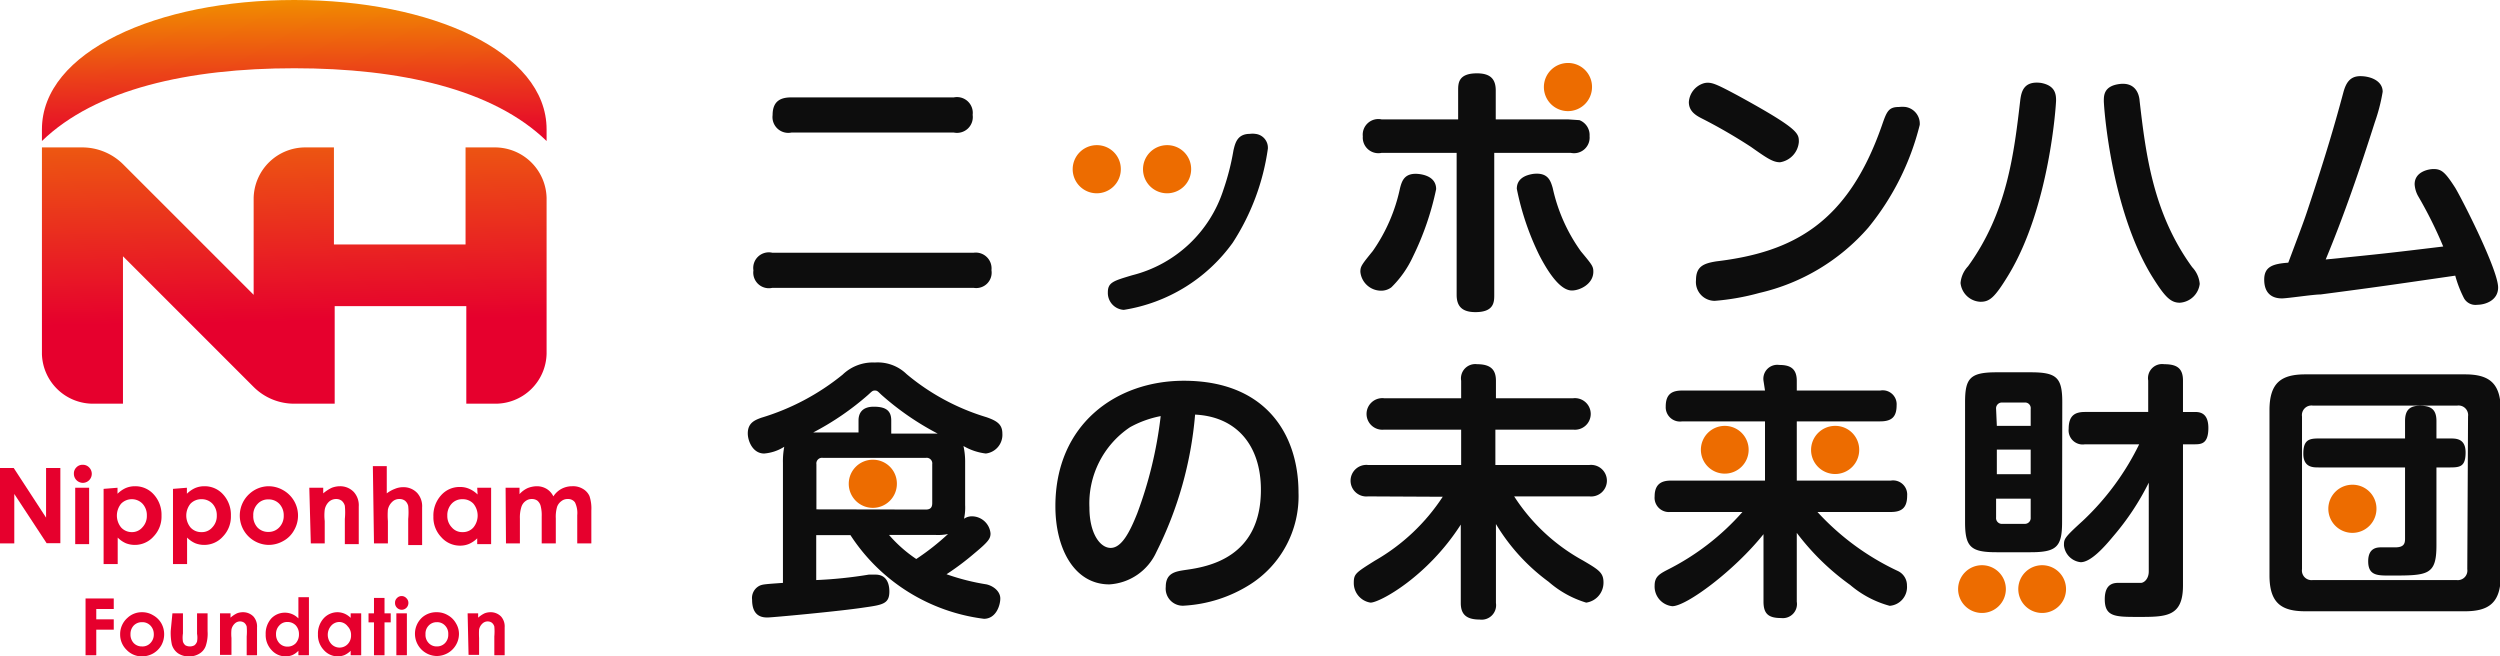
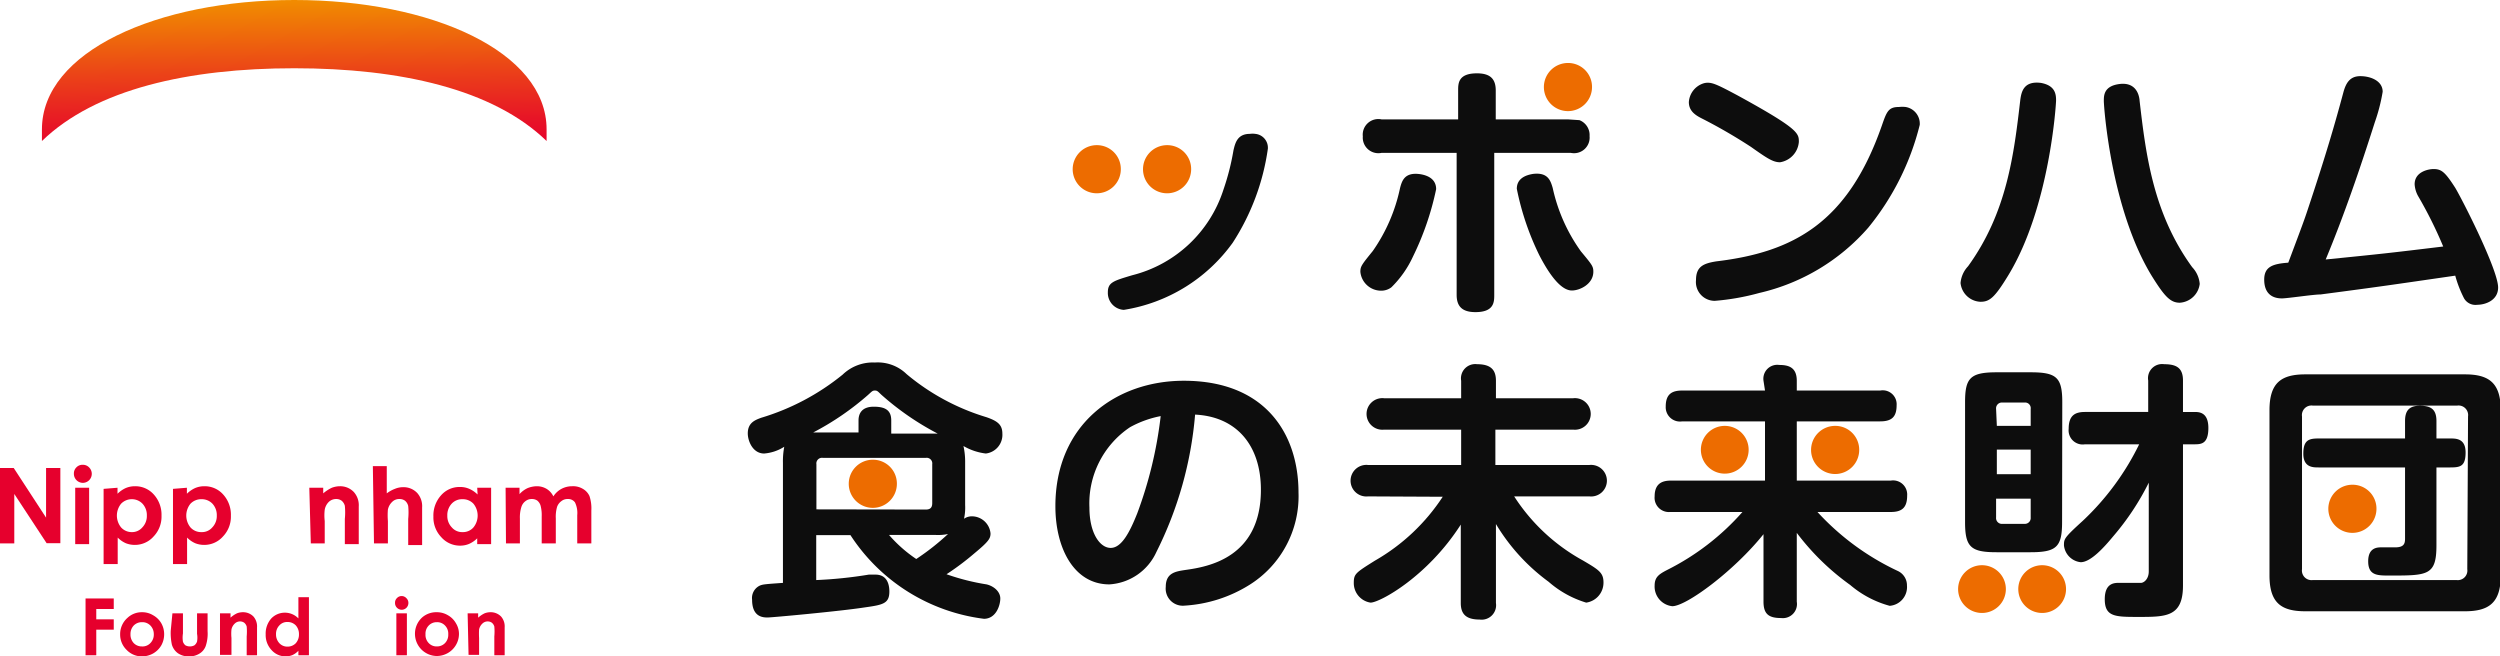
<svg xmlns="http://www.w3.org/2000/svg" viewBox="0 0 132.96 34.91">
  <defs>
    <style>.cls-1{fill:#0d0d0d;}.cls-2{fill:#ed6c00;}.cls-3{fill:url(#gradient1);}.cls-4{fill:url(#gradient2);}.cls-5{fill:#e6002d;}</style>
    <linearGradient id="gradient1" x1="15.43" y1="1.81" x2="15.72" y2="18.79" gradientUnits="userSpaceOnUse">
      <stop offset="0" stop-color="#f18d00" />
      <stop offset="0.9" stop-color="#e6002d" />
    </linearGradient>
    <linearGradient id="gradient2" x1="15.53" x2="15.71" y2="10.74" gradientUnits="userSpaceOnUse">
      <stop offset="0" stop-color="#f18d00" />
      <stop offset="0.36" stop-color="#eb4218" />
      <stop offset="0.62" stop-color="#e71227" />
      <stop offset="0.75" stop-color="#e6002d" />
    </linearGradient>
  </defs>
  <g id="レイヤー_2" data-name="レイヤー 2">
    <g id="レイヤー_4" data-name="レイヤー 4">
-       <path class="cls-1" d="M51.79,13.44a.84.84,0,0,1,.94.93.82.82,0,0,1-.94.94H41.07a.83.83,0,0,1-1-.93.83.83,0,0,1,1-.94ZM50.73,5.18a.84.84,0,0,1,1,.93.84.84,0,0,1-1,.94H42.09a.84.84,0,0,1-1-.93c0-.81.51-.94,1-.94Z" />
      <path class="cls-1" d="M67.43,7.91a12.33,12.33,0,0,1-1.87,5,8.83,8.83,0,0,1-5.79,3.57.9.9,0,0,1-.85-.93c0-.53.29-.61,1.29-.91a6.85,6.85,0,0,0,4.86-4.56A12.91,12.91,0,0,0,65.6,8c.09-.38.2-.88.87-.88a1,1,0,0,1,.29,0A.74.74,0,0,1,67.43,7.91Z" />
      <path class="cls-1" d="M76.38,10.06a15.15,15.15,0,0,1-1.23,3.58A5.53,5.53,0,0,1,74,15.28a.89.89,0,0,1-.51.18,1.11,1.11,0,0,1-1.14-1c0-.29.06-.37.66-1.11A9.08,9.08,0,0,0,74.46,10c.1-.37.23-.85,1.05-.74C75.86,9.31,76.38,9.48,76.38,10.06ZM84,6.39a.85.85,0,0,1,.54.85.83.83,0,0,1-1,.89H79.47v7.55c0,.37,0,.92-1,.92-.72,0-1-.32-1-.92V8.13H73.48a.83.83,0,0,1-1-.88.83.83,0,0,1,1-.9h4.07V4.81c0-.37,0-.91,1-.91.72,0,1,.31,1,.91V6.35h3.85M82.58,10a9.09,9.09,0,0,0,1.5,3.37c.6.72.66.8.66,1.08,0,.66-.72,1-1.14,1-.66,0-1.32-1.08-1.73-1.87a14.37,14.37,0,0,1-1.2-3.54c0-.56.49-.73.86-.79C82.34,9.15,82.47,9.63,82.58,10Z" />
      <path class="cls-1" d="M109.35,5.34c0,.2-.34,5.69-2.54,9.3-.73,1.2-1,1.41-1.48,1.41a1.11,1.11,0,0,1-1.06-1,1.48,1.48,0,0,1,.4-.89c2.07-2.86,2.44-5.94,2.78-8.87.06-.41.18-1,1.1-.88C109.3,4.55,109.35,5,109.35,5.34Zm4.44,0c.33,2.84.71,6,2.8,8.87a1.47,1.47,0,0,1,.4.89,1.14,1.14,0,0,1-1.06,1c-.5,0-.81-.33-1.5-1.44-2.17-3.57-2.54-9-2.54-9.29s0-.79.82-.9S113.75,4.94,113.79,5.32Z" />
      <path class="cls-1" d="M122.72,11.19c1-3,1.47-4.64,1.9-6.24.14-.54.36-.9.91-.9s1.19.25,1.19.83a9.57,9.57,0,0,1-.42,1.63c-.78,2.45-1.62,4.91-2.61,7.29,3-.3,3.36-.34,6.25-.69a22.47,22.47,0,0,0-1.34-2.69,1.47,1.47,0,0,1-.18-.62c0-.69.78-.81,1-.81.43,0,.62.16,1.16,1,.41.69,2.28,4.37,2.28,5.3,0,.7-.7.92-1.11.92a.7.7,0,0,1-.7-.34,6.18,6.18,0,0,1-.47-1.21c-3.45.5-3.82.56-7.16,1-.39,0-1.76.21-2.06.21-.57,0-.94-.31-.94-1s.46-.84,1.28-.9C122.47,11.92,122.55,11.7,122.72,11.19Z" />
      <path class="cls-1" d="M61.5,29.36A2.94,2.94,0,0,1,59,31.08c-1.86,0-2.87-1.89-2.87-4.16,0-4.36,3.24-6.67,6.83-6.67,4.35,0,6.1,2.84,6.1,5.95a5.56,5.56,0,0,1-2.6,4.9A7.33,7.33,0,0,1,63,32.21a.91.91,0,0,1-1-1c0-.75.53-.82,1.06-.9,1.14-.16,4-.62,4-4.26,0-2.34-1.27-3.89-3.5-4A20,20,0,0,1,61.5,29.36Zm-1.4-6.64A4.88,4.88,0,0,0,57.94,27c0,1.36.56,2.14,1.13,2.14s1-.8,1.41-1.83a21.92,21.92,0,0,0,1.25-5.18A5.53,5.53,0,0,0,60.1,22.72Z" />
      <path class="cls-1" d="M72.76,26.4a.84.84,0,1,1,0-1.67h4.95V22.85h-4.1a.84.84,0,1,1,0-1.67h4.1v-.93a.76.76,0,0,1,.85-.88c.77,0,1,.34,1,.88v.93h4.11a.84.84,0,1,1,0,1.67H79.53v1.88h5a.84.84,0,1,1,0,1.67h-4a10.16,10.16,0,0,0,3.66,3.41c.85.5,1.09.65,1.09,1.17a1.07,1.07,0,0,1-.92,1.07,5.42,5.42,0,0,1-2-1.11,10.49,10.49,0,0,1-2.8-3.07v4.2a.77.77,0,0,1-.87.88c-.74,0-1-.31-1-.88V27.9c-1.77,2.77-4.31,4.15-4.8,4.15A1.05,1.05,0,0,1,72,31c0-.48.1-.54,1.12-1.18a10.6,10.6,0,0,0,3.61-3.4Z" />
      <path class="cls-1" d="M93.79,20.25a.74.74,0,0,1,.84-.84c.5,0,.93.13.93.84v.52H100a.74.74,0,0,1,.87.78c0,.6-.24.86-.87.86H95.56v3.15h5a.75.75,0,0,1,.87.8c0,.64-.28.87-.87.87H96.66a13.63,13.63,0,0,0,4.28,3.14.84.84,0,0,1,.48.77,1,1,0,0,1-.92,1.08,5.44,5.44,0,0,1-2.1-1.11,13.08,13.08,0,0,1-2.84-2.77V32a.75.75,0,0,1-.83.87c-.66,0-.94-.21-.94-.87V28.41c-1.56,1.95-4.1,3.83-4.85,3.83a1.05,1.05,0,0,1-.94-1.1c0-.46.25-.61.67-.83a13.23,13.23,0,0,0,4-3.08H88.82A.76.76,0,0,1,88,26.4c0-.73.46-.84.87-.84h5V22.41h-4.4a.76.76,0,0,1-.88-.79c0-.67.34-.85.88-.85h4.4Z" />
      <path class="cls-1" d="M109.67,27.77c0,1.32-.3,1.6-1.68,1.6h-1.8c-1.37,0-1.68-.27-1.68-1.6V21.39c0-1.28.27-1.59,1.68-1.59H108c1.38,0,1.68.28,1.68,1.59Zm-3.47-5.12H108v-.9a.3.3,0,0,0-.34-.34h-1.15a.31.31,0,0,0-.35.34ZM108,23.91H106.2v1.31H108Zm-1.84,2.61v1a.31.31,0,0,0,.35.34h1.15a.31.31,0,0,0,.34-.34v-1Zm4.73-2.89a.75.75,0,0,1-.87-.82c0-.72.34-.9.87-.9h3.36V20.24a.75.75,0,0,1,.85-.87c.67,0,1,.21,1,.87v1.67h.61c.23,0,.74,0,.74.85s-.38.87-.74.87h-.61v7.51c0,1.67-.9,1.67-2.36,1.67-1.24,0-1.8,0-1.8-.94s.6-.87.85-.87.91,0,1.07,0,.42-.2.42-.61V25.67a13.75,13.75,0,0,1-1.88,2.84c-.48.58-1.2,1.39-1.74,1.39a1,1,0,0,1-.89-.89c0-.35,0-.4,1-1.31a14,14,0,0,0,3-4.07Z" />
      <path class="cls-1" d="M133,30.6c0,1.47-.64,1.91-1.91,1.91h-8.48c-1.27,0-1.91-.43-1.91-1.91V21.82c0-1.47.63-1.91,1.91-1.91h8.48c1.27,0,1.91.44,1.91,1.91Zm-1.74-8.45a.51.51,0,0,0-.57-.58H123a.51.51,0,0,0-.57.58v8.12a.51.51,0,0,0,.57.58h7.65a.51.51,0,0,0,.57-.58ZM129.58,29c0,1.61-.46,1.61-2.49,1.61-.65,0-1.14,0-1.14-.76s.53-.74.73-.74l.71,0c.46,0,.52-.2.52-.46V24.86h-4.6c-.3,0-.81,0-.81-.73s.3-.81.81-.81h4.6v-.93c0-.57.24-.81.78-.81s.89.14.89.81v.93h.74c.3,0,.81,0,.81.74s-.28.8-.81.8h-.74Z" />
      <path class="cls-2" d="M63.35,9a1.28,1.28,0,1,1-1.28-1.28A1.27,1.27,0,0,1,63.35,9Z" />
      <path class="cls-2" d="M93,23.93a1.27,1.27,0,1,1-1.27-1.28A1.27,1.27,0,0,1,93,23.93Z" />
      <path class="cls-2" d="M98.88,23.93a1.28,1.28,0,1,1-1.28-1.28A1.27,1.27,0,0,1,98.88,23.93Z" />
      <path class="cls-2" d="M126.39,27.05a1.28,1.28,0,1,1-1.28-1.27A1.27,1.27,0,0,1,126.39,27.05Z" />
      <path class="cls-2" d="M84.67,4.63a1.28,1.28,0,1,1-1.28-1.28A1.27,1.27,0,0,1,84.67,4.63Z" />
      <path class="cls-2" d="M59.61,9a1.28,1.28,0,1,1-1.27-1.28A1.27,1.27,0,0,1,59.61,9Z" />
      <path class="cls-2" d="M47.7,25.72a1.28,1.28,0,1,1-1.27-1.27A1.27,1.27,0,0,1,47.7,25.72Z" />
      <path class="cls-2" d="M109.88,31.33a1.27,1.27,0,1,1-1.27-1.27A1.27,1.27,0,0,1,109.88,31.33Z" />
      <path class="cls-2" d="M106.68,31.33a1.27,1.27,0,1,1-1.27-1.27A1.27,1.27,0,0,1,106.68,31.33Z" />
      <path class="cls-1" d="M52.47,31.08a11.89,11.89,0,0,1-2.13-.54,14.08,14.08,0,0,0,1.48-1.11c.76-.63.86-.79.86-1.06a1,1,0,0,0-1-.91.73.73,0,0,0-.41.13,2.74,2.74,0,0,0,.06-.73V24.6a3.81,3.81,0,0,0-.09-.88,3.08,3.08,0,0,0,1.19.4,1,1,0,0,0,.88-1.06c0-.48-.27-.67-.84-.87a12,12,0,0,1-4.25-2.29,2.2,2.2,0,0,0-1.69-.62,2.31,2.31,0,0,0-1.71.64,12.6,12.6,0,0,1-4.34,2.3c-.32.12-.71.26-.71.83,0,.41.27,1.07.87,1.07a2.33,2.33,0,0,0,1.07-.36,4.12,4.12,0,0,0-.07.86V31c-1,.07-1.1.08-1.26.16a.73.73,0,0,0-.38.74c0,.94.61.94.83.94s3.82-.33,5.12-.53c1-.14,1.35-.2,1.35-.85,0-.38-.12-.9-.74-.9-.14,0-.31,0-.35,0a23,23,0,0,1-2.8.29V28.46h1.82a9.94,9.94,0,0,0,7.1,4.45c.64,0,.87-.71.87-1.08S52.85,31.17,52.47,31.08ZM43.25,23A14.75,14.75,0,0,0,46.17,21c.2-.18.23-.23.36-.23s.16.05.34.22a14.76,14.76,0,0,0,3,2.07H47.4v-.7c0-.53-.3-.73-.93-.73s-.81.36-.81.73V23Zm.17,4.09V24.69a.3.3,0,0,1,.34-.34h5.48a.3.3,0,0,1,.34.34v2.07c0,.21-.08.34-.34.34Zm3.87,1.36h2.45a2.56,2.56,0,0,0,.68-.05,12.9,12.9,0,0,1-1.69,1.33A7.3,7.3,0,0,1,47.29,28.46Z" />
      <path class="cls-1" d="M90.82,4.4c.28,0,.54.11,1.62.69,3.23,1.77,3.23,2,3.23,2.46a1.19,1.19,0,0,1-1,1.08c-.38,0-.7-.22-1.55-.82a28.06,28.06,0,0,0-2.57-1.49c-.34-.17-.73-.39-.73-.89a1.12,1.12,0,0,1,.79-1A.77.77,0,0,1,90.82,4.4ZM102.1,6.64a13.94,13.94,0,0,1-2.74,5.47,10.93,10.93,0,0,1-5.79,3.47A12.69,12.69,0,0,1,91.2,16a1,1,0,0,1-1-1.1c0-.73.4-.89,1.08-1,4.11-.49,7-2.06,8.8-7.21.26-.75.35-1,.91-1a1.65,1.65,0,0,1,.36,0A.9.9,0,0,1,102.1,6.64Z" />
-       <path class="cls-3" d="M17.8,21.47V16.28h7v5.19H26.3a2.72,2.72,0,0,0,2.77-2.66V10.53A2.75,2.75,0,0,0,26.3,7.84H24.76V13h-7V7.84H16.27a2.75,2.75,0,0,0-2.78,2.69v5.15h0L6.55,8.74a3.09,3.09,0,0,0-2.19-.9H2.23v11A2.72,2.72,0,0,0,5,21.47H6.54V13.63h0l6.94,6.94a3.05,3.05,0,0,0,2.19.9Z" />
      <path class="cls-4" d="M15.65,0c7.29,0,13.42,2.75,13.42,6.88V7.5c-2.84-2.76-7.79-3.87-13.42-3.87S5.08,4.74,2.23,7.5V6.88C2.23,2.75,8.36,0,15.65,0Z" />
      <path class="cls-5" d="M0,24.89H.73l1.72,2.64V24.89h.76v4H2.48L.76,26.27V28.9H0Z" />
      <path class="cls-5" d="M4.4,24.72a.45.45,0,0,1,.34.14.48.48,0,0,1,0,.68.47.47,0,0,1-.33.14.48.48,0,0,1-.48-.49.45.45,0,0,1,.14-.34A.44.44,0,0,1,4.4,24.72ZM4,25.94h.74v3H4Z" />
      <path class="cls-5" d="M6.25,25.94v.32a1.52,1.52,0,0,1,.43-.3,1.24,1.24,0,0,1,.5-.1,1.31,1.31,0,0,1,1,.44,1.6,1.6,0,0,1,.41,1.13,1.52,1.52,0,0,1-.42,1.1,1.32,1.32,0,0,1-1,.45,1.28,1.28,0,0,1-.48-.09,1.4,1.4,0,0,1-.43-.3V30H5.51v-4Zm.78.61a.79.79,0,0,0-.59.24,1,1,0,0,0,0,1.26A.76.76,0,0,0,7,28.3a.72.72,0,0,0,.57-.25.87.87,0,0,0,.24-.63.89.89,0,0,0-.23-.63A.78.78,0,0,0,7,26.55Z" />
      <path class="cls-5" d="M9.94,25.94v.32a1.52,1.52,0,0,1,.43-.3,1.24,1.24,0,0,1,.5-.1,1.31,1.31,0,0,1,1,.44,1.6,1.6,0,0,1,.41,1.13,1.52,1.52,0,0,1-.42,1.1,1.32,1.32,0,0,1-1,.45,1.28,1.28,0,0,1-.48-.09,1.4,1.4,0,0,1-.43-.3V30H9.2v-4Zm.78.61a.79.79,0,0,0-.59.24,1,1,0,0,0,0,1.26.76.76,0,0,0,.59.25.72.72,0,0,0,.57-.25.87.87,0,0,0,.24-.63.89.89,0,0,0-.23-.63A.78.78,0,0,0,10.72,26.55Z" />
-       <path class="cls-5" d="M14.27,25.86a1.56,1.56,0,0,1,.79.21,1.55,1.55,0,0,1,.58,2.13,1.42,1.42,0,0,1-.57.57,1.57,1.57,0,0,1-.8.21,1.56,1.56,0,0,1-1-2.72A1.53,1.53,0,0,1,14.27,25.86Zm0,.7a.75.75,0,0,0-.57.24.84.84,0,0,0-.23.62.88.88,0,0,0,.22.63.78.78,0,0,0,.58.24.77.77,0,0,0,.58-.24.87.87,0,0,0,.24-.63.88.88,0,0,0-.23-.62A.78.78,0,0,0,14.28,26.56Z" />
      <path class="cls-5" d="M16.45,25.94h.74v.3a2,2,0,0,1,.46-.3,1.25,1.25,0,0,1,.42-.08,1,1,0,0,1,.75.31,1.05,1.05,0,0,1,.26.77v2h-.74V27.6a3.59,3.59,0,0,0,0-.7.53.53,0,0,0-.17-.27.48.48,0,0,0-.29-.09.56.56,0,0,0-.39.15.77.77,0,0,0-.22.42,2.57,2.57,0,0,0,0,.6V28.9h-.74Z" />
      <path class="cls-5" d="M19.83,24.79h.74v1.45A1.67,1.67,0,0,1,21,26a1.12,1.12,0,0,1,.44-.09,1,1,0,0,1,.75.31,1.05,1.05,0,0,1,.26.77v2h-.74V27.6a3.53,3.53,0,0,0,0-.69.52.52,0,0,0-.17-.28.49.49,0,0,0-.3-.09.52.52,0,0,0-.38.15.79.79,0,0,0-.23.41,3.67,3.67,0,0,0,0,.61V28.9h-.74Z" />
      <path class="cls-5" d="M25.38,25.94h.74v3h-.74v-.31a1.44,1.44,0,0,1-.44.3,1.23,1.23,0,0,1-.47.09,1.32,1.32,0,0,1-1-.45,1.52,1.52,0,0,1-.42-1.1,1.6,1.6,0,0,1,.41-1.13,1.3,1.3,0,0,1,1-.44,1.18,1.18,0,0,1,.5.1,1.43,1.43,0,0,1,.44.3Zm-.78.61a.75.75,0,0,0-.58.24.89.89,0,0,0-.23.63.87.87,0,0,0,.24.63.72.72,0,0,0,.57.25.74.74,0,0,0,.58-.25,1,1,0,0,0,0-1.26A.77.77,0,0,0,24.6,26.55Z" />
      <path class="cls-5" d="M26.89,25.94h.74v.34a1.31,1.31,0,0,1,.43-.32,1.35,1.35,0,0,1,.5-.1,1,1,0,0,1,.51.14.94.94,0,0,1,.36.4,1.17,1.17,0,0,1,.43-.4,1.2,1.2,0,0,1,.57-.14A1,1,0,0,1,31,26a.85.85,0,0,1,.35.38,2.09,2.09,0,0,1,.1.77V28.9h-.75V27.4a1.29,1.29,0,0,0-.12-.68.44.44,0,0,0-.38-.18.51.51,0,0,0-.34.11.64.64,0,0,0-.23.3,1.87,1.87,0,0,0-.07.62V28.9h-.75V27.47a2,2,0,0,0-.06-.58.54.54,0,0,0-.18-.27.49.49,0,0,0-.28-.08.53.53,0,0,0-.34.11.61.61,0,0,0-.22.31,1.85,1.85,0,0,0-.08.62V28.9h-.74Z" />
      <path class="cls-5" d="M4.55,31.83h1.5v.56H5.12v.55h.93v.55H5.12v1.36H4.55Z" />
      <path class="cls-5" d="M7.55,32.56a1.11,1.11,0,0,1,.59.16,1.14,1.14,0,0,1,.44.43,1.17,1.17,0,0,1,.15.58,1.2,1.2,0,0,1-.15.59,1.18,1.18,0,0,1-.43.43,1.22,1.22,0,0,1-.6.16,1.12,1.12,0,0,1-.82-.35,1.13,1.13,0,0,1-.34-.82,1.15,1.15,0,0,1,.39-.88A1.11,1.11,0,0,1,7.55,32.56Zm0,.53a.6.6,0,0,0-.44.18.65.65,0,0,0-.17.46.66.66,0,0,0,.17.47.59.59,0,0,0,.44.18A.57.57,0,0,0,8,34.2a.64.64,0,0,0,.18-.47A.65.65,0,0,0,8,33.27.59.59,0,0,0,7.56,33.09Z" />
      <path class="cls-5" d="M9.17,32.62h.56v1.07a1.41,1.41,0,0,0,0,.44.43.43,0,0,0,.13.19.51.51,0,0,0,.48,0,.43.43,0,0,0,.14-.2,1.19,1.19,0,0,0,0-.41V32.62h.56v.94a2.07,2.07,0,0,1-.1.8.78.78,0,0,1-.33.4,1,1,0,0,1-.56.15,1,1,0,0,1-.59-.17.86.86,0,0,1-.32-.46,3,3,0,0,1-.06-.73Z" />
      <path class="cls-5" d="M11.7,32.62h.56v.23a1.45,1.45,0,0,1,.34-.23.87.87,0,0,1,.32-.06.77.77,0,0,1,.56.23.8.8,0,0,1,.19.58v1.48h-.55v-1a3,3,0,0,0,0-.53.41.41,0,0,0-.13-.2.38.38,0,0,0-.22-.07.4.4,0,0,0-.29.12.58.58,0,0,0-.17.31,2.33,2.33,0,0,0,0,.45v.9H11.7Z" />
      <path class="cls-5" d="M15.87,31.76h.56v3.09h-.56v-.24a1,1,0,0,1-.32.23,1,1,0,0,1-.36.07,1,1,0,0,1-.75-.34,1.16,1.16,0,0,1-.31-.83,1.21,1.21,0,0,1,.3-.85,1,1,0,0,1,1.44,0Zm-.58,1.32a.55.55,0,0,0-.43.18.64.64,0,0,0-.18.47.68.68,0,0,0,.18.48.57.57,0,0,0,.43.18.6.6,0,0,0,.44-.18.69.69,0,0,0,.17-.48.68.68,0,0,0-.17-.47A.6.6,0,0,0,15.29,33.08Z" />
-       <path class="cls-5" d="M18.65,32.62h.56v2.23h-.56v-.24a1.1,1.1,0,0,1-.33.23,1,1,0,0,1-.35.07,1,1,0,0,1-.75-.34,1.16,1.16,0,0,1-.31-.83,1.21,1.21,0,0,1,.3-.85,1,1,0,0,1,.74-.33,1,1,0,0,1,.38.08,1.08,1.08,0,0,1,.32.22Zm-.59.46a.58.58,0,0,0-.43.18.73.73,0,0,0,0,1,.6.6,0,0,0,.86,0,.65.65,0,0,0,.18-.48.64.64,0,0,0-.18-.47A.57.57,0,0,0,18.06,33.08Z" />
-       <path class="cls-5" d="M19.89,31.8h.56v.82h.33v.48h-.33v1.75h-.56V33.1H19.6v-.48h.29Z" />
      <path class="cls-5" d="M21.36,31.7a.34.34,0,0,1,.25.11.35.35,0,0,1,.11.26.37.37,0,0,1-.1.25.36.36,0,0,1-.25.11.36.36,0,0,1-.26-.11.35.35,0,0,1-.1-.26.33.33,0,0,1,.1-.25A.34.34,0,0,1,21.36,31.7Zm-.28.92h.56v2.23h-.56Z" />
      <path class="cls-5" d="M23.23,32.56a1.14,1.14,0,0,1,.59.16,1.11,1.11,0,0,1,.43.43,1.08,1.08,0,0,1,.16.58,1.18,1.18,0,0,1-.59,1,1.21,1.21,0,0,1-.59.16,1.18,1.18,0,0,1-1.16-1.17,1.17,1.17,0,0,1,.38-.88A1.14,1.14,0,0,1,23.23,32.56Zm0,.53a.58.58,0,0,0-.43.18.61.61,0,0,0-.17.46.62.62,0,0,0,.17.47.57.57,0,0,0,.43.18.59.59,0,0,0,.44-.18.63.63,0,0,0,.17-.47.61.61,0,0,0-.17-.46A.57.57,0,0,0,23.23,33.09Z" />
      <path class="cls-5" d="M24.87,32.62h.56v.23a1.45,1.45,0,0,1,.34-.23.87.87,0,0,1,.32-.06.77.77,0,0,1,.56.23.8.8,0,0,1,.19.58v1.48h-.55v-1a3,3,0,0,0,0-.53.41.41,0,0,0-.13-.2.38.38,0,0,0-.22-.07.4.4,0,0,0-.29.12.58.58,0,0,0-.17.31,3.68,3.68,0,0,0,0,.45v.9h-.56Z" />
    </g>
  </g>
</svg>